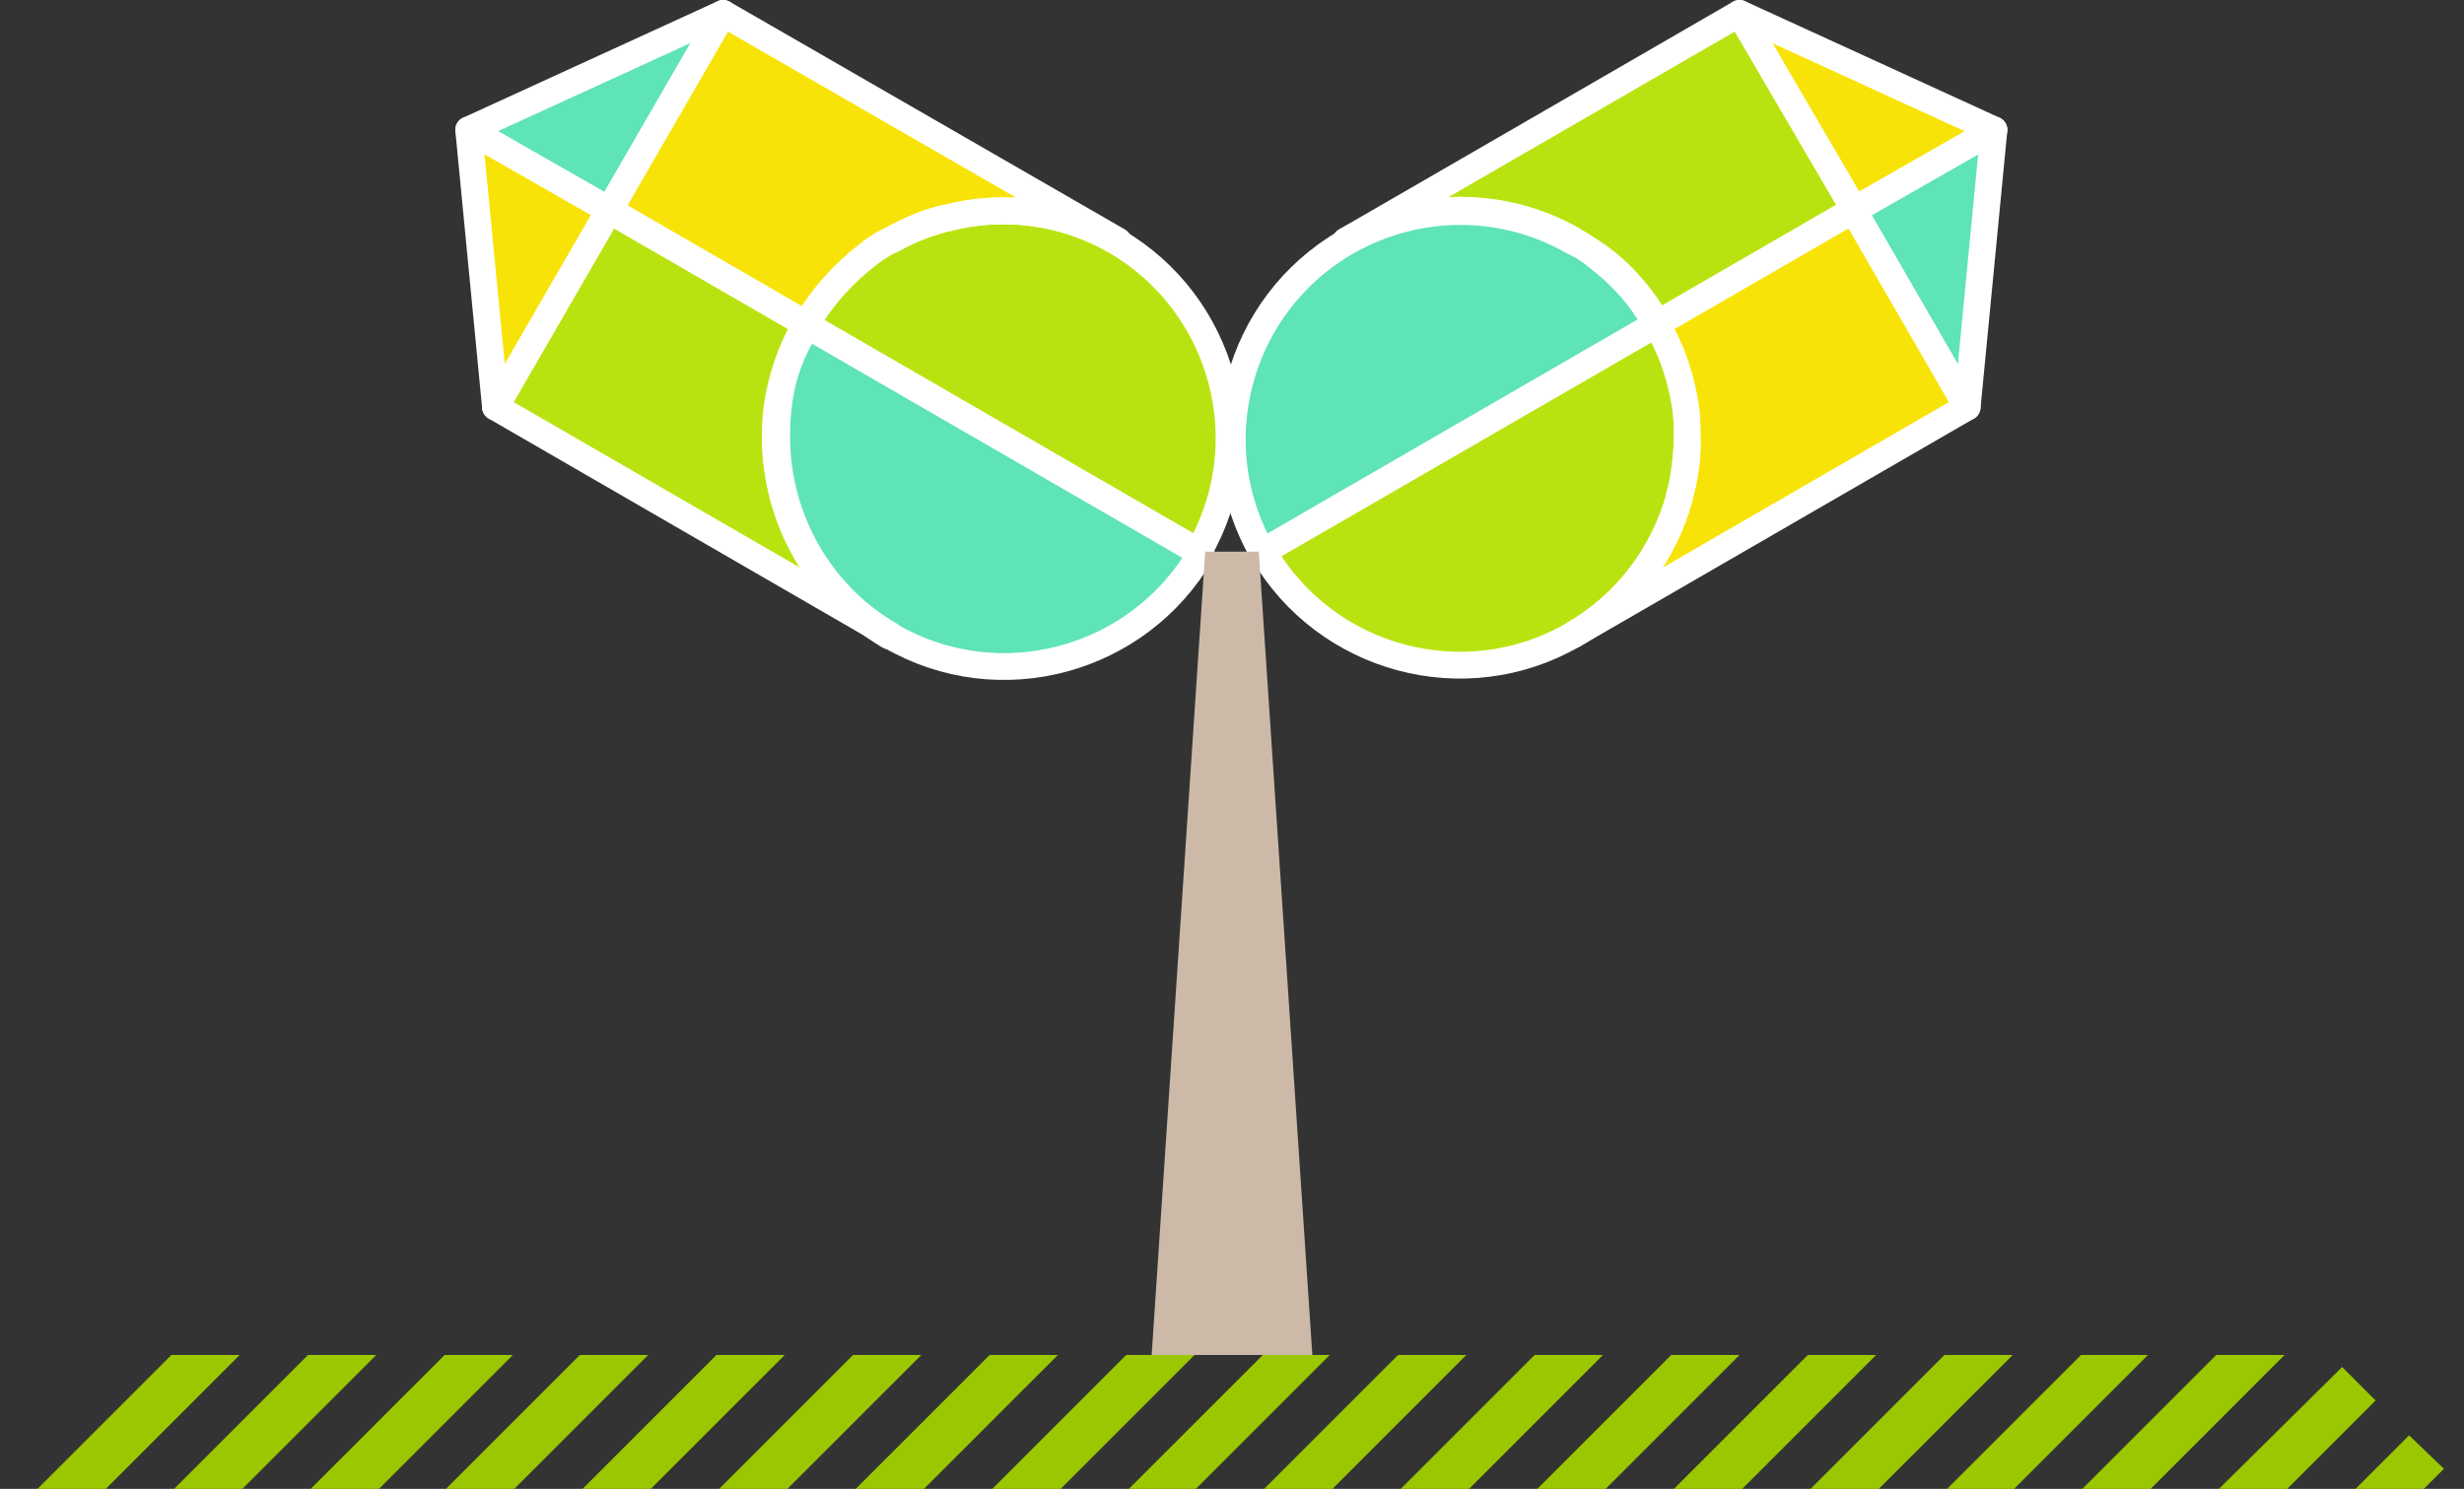
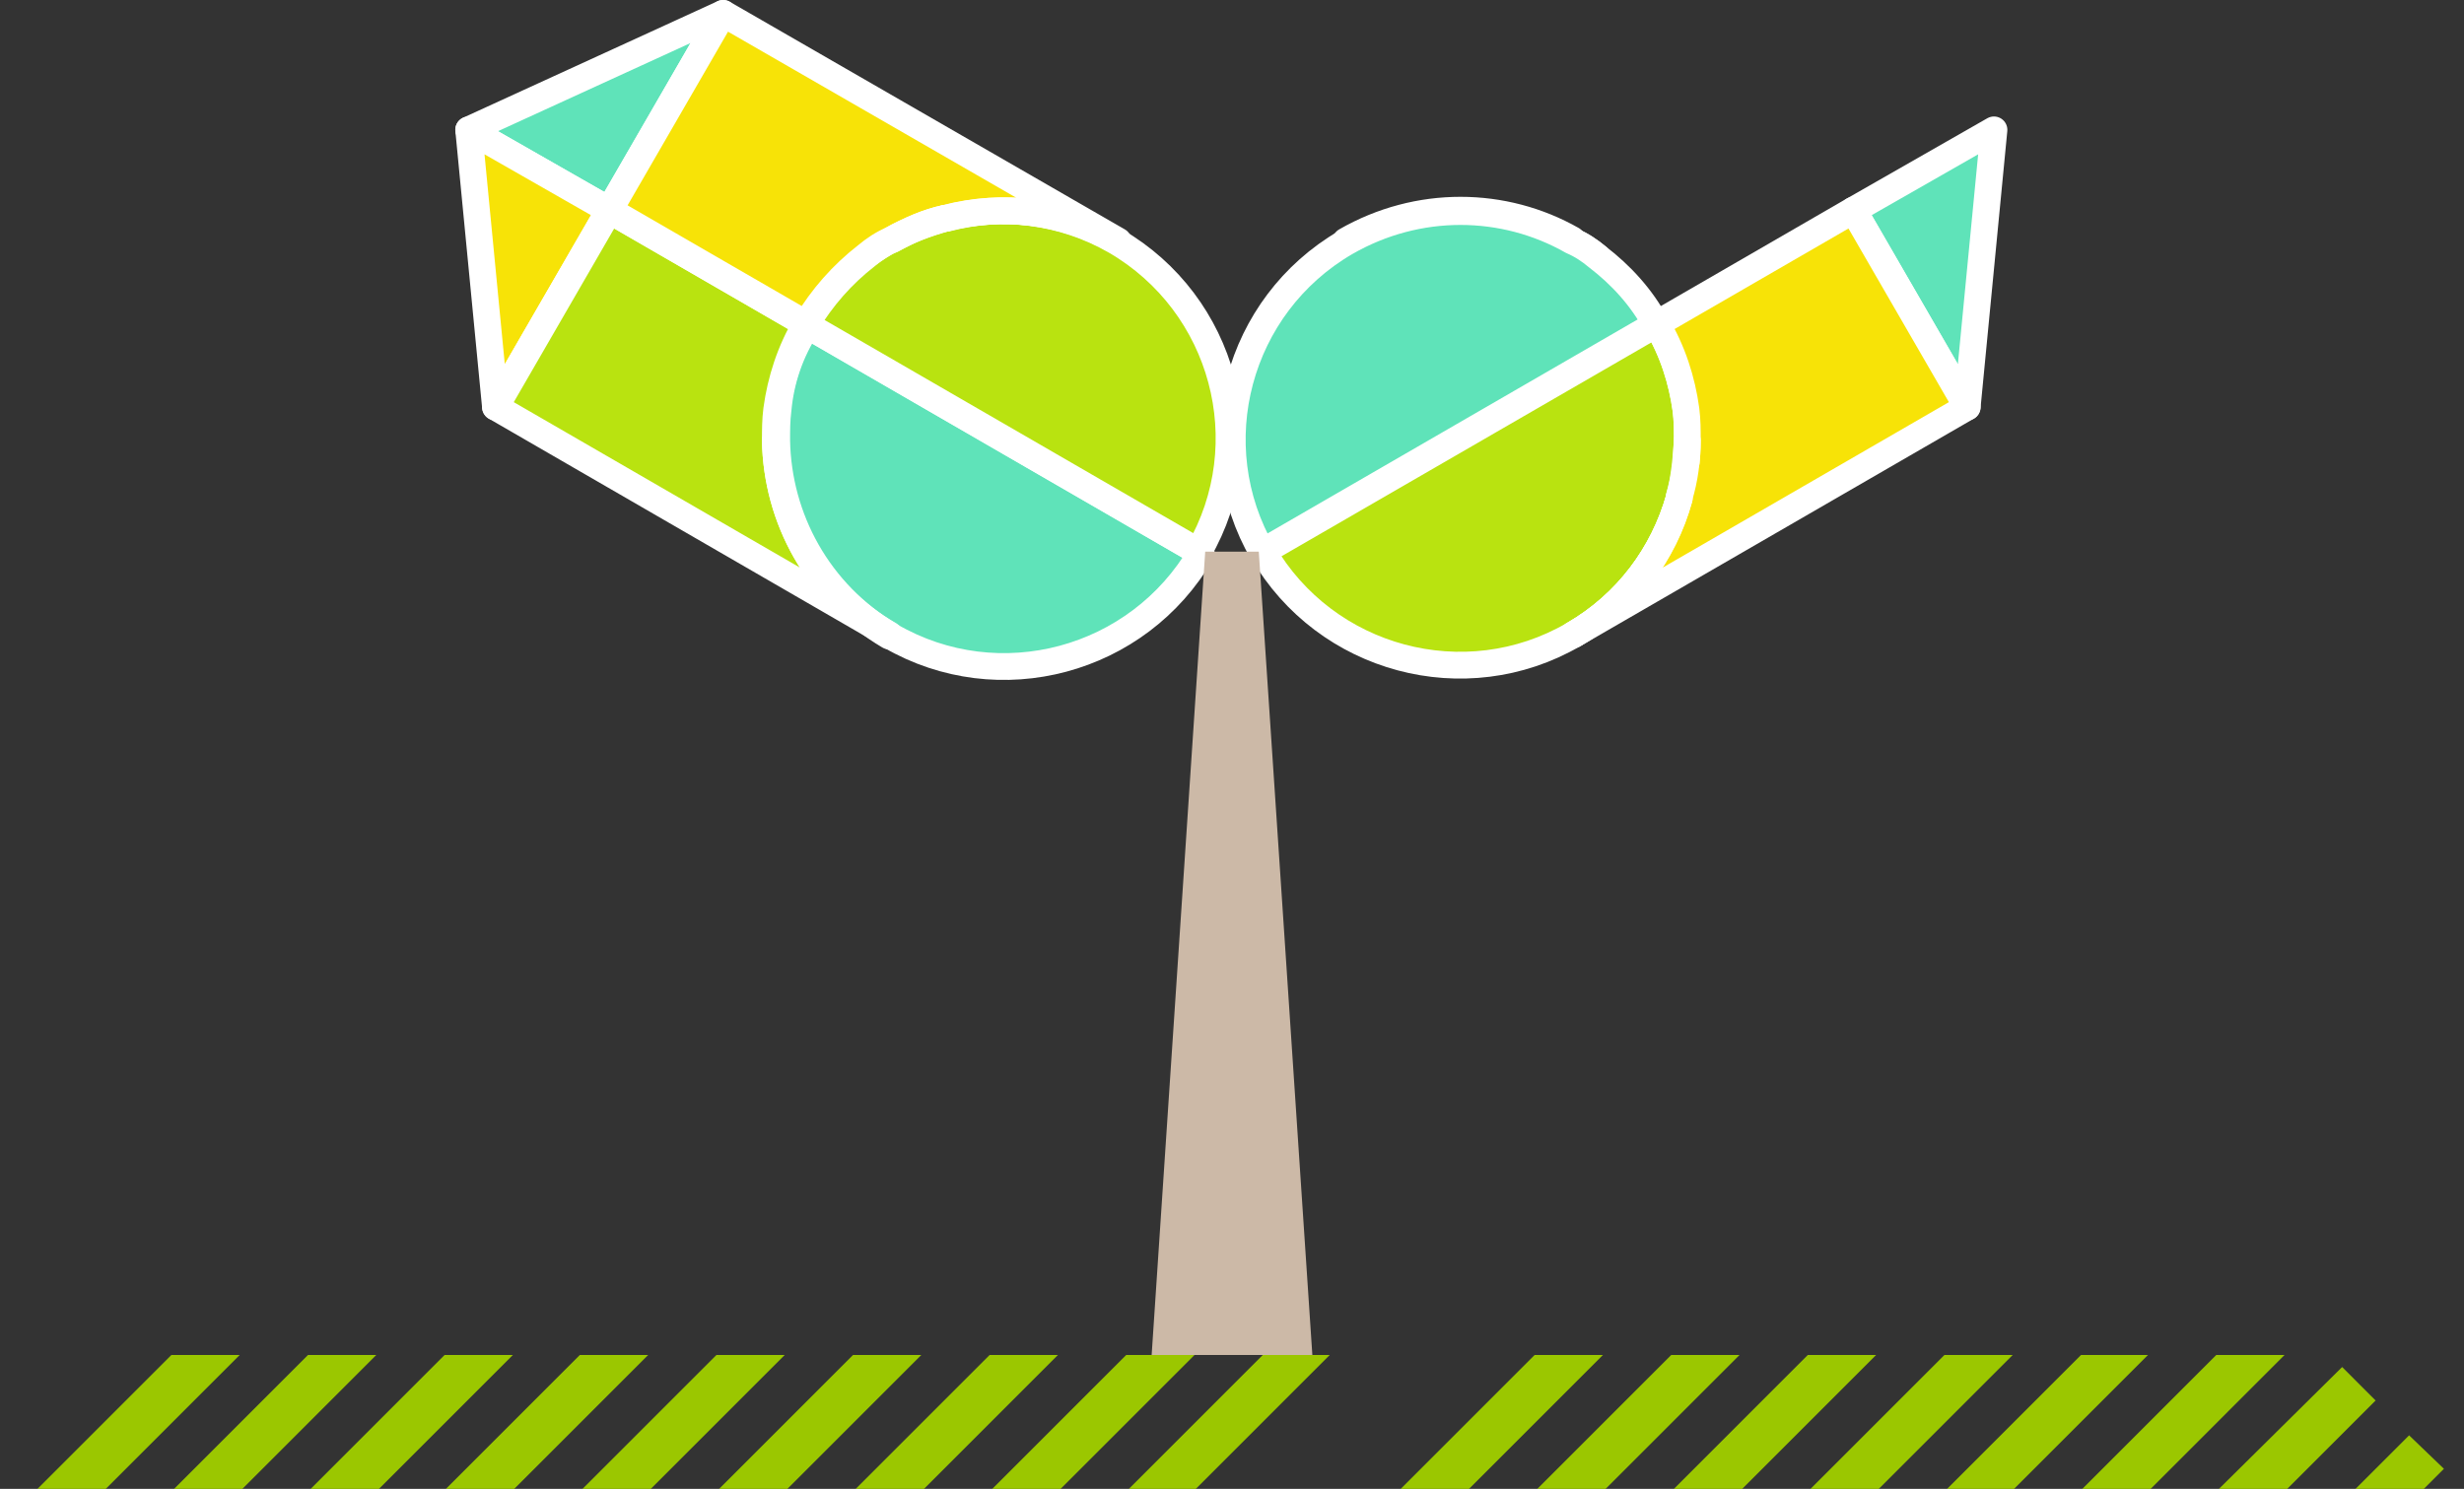
<svg xmlns="http://www.w3.org/2000/svg" version="1.1" id="レイヤー_1" x="0px" y="0px" viewBox="0 0 184 111.2" style="enable-background:new 0 0 184 111.2;" xml:space="preserve">
  <rect x="0" y="0" width="184" height="111.2" fill="#333333" stroke="none" />
  <style type="text/css">
	.st0{fill:none;stroke:#FFFFFF;stroke-width:2;stroke-linejoin:round;stroke-miterlimit:10;}
	.st1{fill:#5FE3B9;stroke:#FFFFFF;stroke-width:2;stroke-linejoin:round;stroke-miterlimit:10;}
	.st2{fill:#F7E307;stroke:#FFFFFF;stroke-width:2;stroke-linejoin:round;stroke-miterlimit:10;}
	.st3{fill:#B9E310;stroke:#FFFFFF;stroke-width:2;stroke-linejoin:round;stroke-miterlimit:10;}
	.st4{fill:#CCB9A7;}
	.st5{fill:none;}
	.st6{fill:#9BC700;}
</style>
  <g>
    <g>
      <path class="st0" d="M64.7,19.2c0.6-0.5,1.2-0.9,1.9-1.2C65.9,18.3,65.3,18.7,64.7,19.2z" />
      <path class="st0" d="M58.1,30.6c-0.1,0.8-0.1,1.5-0.1,2.3C57.9,32.1,58,31.4,58.1,30.6z" />
      <path class="st0" d="M70.5,16.3c0,0,0.1,0,0.1,0C70.6,16.3,70.6,16.3,70.5,16.3z" />
      <polygon class="st1" points="54,1 35,9.7 45.5,15.7   " />
      <polygon class="st2" points="35,9.7 37,30.4 45.5,15.7   " />
      <path class="st1" d="M58.1,30.6c-0.1,0.8-0.1,1.5-0.1,2.3c0.1,5.8,3.1,11.4,8.5,14.6c8.1,4.7,18.5,1.9,23.2-6.2l-29.4-17    C59,26.3,58.3,28.4,58.1,30.6z" />
      <path class="st3" d="M70.5,16.3c-1.4,0.4-2.7,0.9-4,1.6c-0.7,0.4-1.3,0.8-1.9,1.2c-1.8,1.3-3.3,3-4.5,5.1l29.4,17    c4.7-8.1,1.9-18.5-6.2-23.2c-4-2.3-8.6-2.8-12.8-1.7C70.6,16.3,70.6,16.3,70.5,16.3z" />
      <path class="st3" d="M57.9,32.9c0-0.8,0-1.5,0.1-2.3c0.3-2.2,1-4.4,2.2-6.4l-14.7-8.5L37,30.4l29.4,17C61,44.3,58,38.7,57.9,32.9z    " />
      <path class="st2" d="M45.5,15.7l14.7,8.5c1.2-2,2.7-3.7,4.5-5.1c0.6-0.5,1.2-0.9,1.9-1.2c1.3-0.7,2.6-1.3,4-1.6c0,0,0.1,0,0.1,0    c4.2-1.1,8.7-0.6,12.8,1.7L54,1L45.5,15.7z" />
      <path class="st3" d="M83.4,18c-4-2.3-8.6-2.8-12.8-1.7C74.8,15.2,79.4,15.7,83.4,18z" />
      <path class="st3" d="M66.6,17.9c1.3-0.7,2.6-1.3,4-1.6C69.2,16.7,67.8,17.2,66.6,17.9z" />
      <path class="st3" d="M57.9,32.9c0.1,5.8,3.1,11.4,8.5,14.6C61,44.3,58,38.7,57.9,32.9z" />
    </g>
    <g>
      <path class="st0" d="M125.9,30.6c0.1,0.8,0.1,1.5,0.1,2.3C126,32.1,126,31.4,125.9,30.6z" />
      <path class="st0" d="M119.3,19.2c-0.6-0.5-1.2-0.9-1.9-1.2C118,18.3,118.7,18.7,119.3,19.2z" />
      <path class="st0" d="M125.4,37.1c0,0,0,0.1,0,0.1C125.4,37.2,125.4,37.2,125.4,37.1z" />
      <polygon class="st1" points="146.9,30.4 148.9,9.7 138.4,15.7   " />
-       <polygon class="st2" points="148.9,9.7 129.9,1 138.4,15.7   " />
      <path class="st1" d="M119.3,19.2c-0.6-0.5-1.2-0.9-1.9-1.2c-5.1-2.9-11.5-3-16.9,0.1c-8.1,4.7-10.9,15.1-6.2,23.2l29.4-17    C122.6,22.2,121,20.5,119.3,19.2z" />
      <path class="st3" d="M125.4,37.1c0.4-1.4,0.5-2.8,0.6-4.2c0-0.8,0-1.5-0.1-2.3c-0.3-2.2-1-4.4-2.2-6.4l-29.4,17    c4.7,8.1,15.1,10.9,23.2,6.2c4-2.3,6.7-6,7.9-10.2C125.4,37.2,125.4,37.2,125.4,37.1z" />
-       <path class="st3" d="M117.4,17.9c0.7,0.4,1.3,0.8,1.9,1.2c1.8,1.3,3.3,3,4.5,5.1l14.7-8.5L129.9,1l-29.4,17    C105.9,14.9,112.3,15.1,117.4,17.9z" />
      <path class="st2" d="M138.4,15.7l-14.7,8.5c1.2,2,1.9,4.2,2.2,6.4c0.1,0.8,0.1,1.5,0.1,2.3c0,1.4-0.2,2.9-0.6,4.2c0,0,0,0.1,0,0.1    c-1.1,4.1-3.9,7.9-7.9,10.2l29.4-17L138.4,15.7z" />
      <path class="st3" d="M117.5,47.4c4-2.3,6.7-6,7.9-10.2C124.2,41.4,121.5,45.1,117.5,47.4z" />
-       <path class="st3" d="M126,32.9c0,1.4-0.2,2.9-0.6,4.2C125.8,35.7,126,34.3,126,32.9z" />
+       <path class="st3" d="M126,32.9C125.8,35.7,126,34.3,126,32.9z" />
      <path class="st3" d="M117.4,17.9c-5.1-2.9-11.5-3-16.9,0.1C105.9,14.9,112.3,15.1,117.4,17.9z" />
    </g>
    <polygon class="st4" points="98,101.2 86,101.2 90,41.2 94,41.2  " />
  </g>
  <g>
    <polygon class="st5" points="68.8,101.2 58.8,111.2 63.9,111.2 73.9,101.2  " />
    <polygon class="st5" points="140.1,101.2 130.1,111.2 135.2,111.2 145.2,101.2  " />
    <polygon class="st5" points="150.3,101.2 140.3,111.2 145.4,111.2 155.4,101.2  " />
    <polygon class="st5" points="99.3,101.2 89.3,111.2 94.4,111.2 104.4,101.2  " />
    <polygon class="st5" points="10,101.2 0,111.2 2.8,111.2 12.8,101.2  " />
    <polygon class="st5" points="84.1,101.2 79,101.2 78.5,101.7 69,111.2 74.1,111.2 80.7,104.6  " />
    <polygon class="st5" points="174,101.2 170.6,101.2 160.6,111.2 165.7,111.2 174.9,102.1  " />
    <polygon class="st5" points="160.4,101.2 150.4,111.2 155.5,111.2 165.5,101.2  " />
    <polygon class="st5" points="86,109.5 86.2,109.3 94.3,101.2 89.2,101.2 83.6,106.8 79.2,111.2 84.3,111.2 85.8,109.7  " />
    <polygon class="st5" points="177.4,104.6 170.8,111.2 175.9,111.2 179.9,107.2  " />
    <polygon class="st5" points="184,111.2 182.5,109.7 181,111.2  " />
    <polygon class="st5" points="119.7,101.2 109.7,111.2 114.8,111.2 124.8,101.2  " />
    <polygon class="st5" points="38.3,101.2 28.3,111.2 33.3,111.2 43.3,101.2  " />
-     <polygon class="st5" points="129.9,101.2 119.9,111.2 125,111.2 135,101.2  " />
-     <polygon class="st5" points="58.6,101.2 48.6,111.2 53.7,111.2 63.7,101.2  " />
    <polygon class="st5" points="109.5,101.2 99.5,111.2 104.6,111.2 114.6,101.2  " />
    <polygon class="st5" points="48.4,101.2 38.4,111.2 43.5,111.2 53.5,101.2  " />
    <polygon class="st5" points="17.9,101.2 7.9,111.2 13,111.2 23,101.2  " />
    <polygon class="st5" points="28.1,101.2 18.1,111.2 23.2,111.2 33.2,101.2  " />
    <polygon class="st6" points="12.8,101.2 2.8,111.2 7.9,111.2 17.9,101.2  " />
    <polygon class="st6" points="23,101.2 13,111.2 18.1,111.2 28.1,101.2  " />
-     <polygon class="st6" points="104.4,101.2 94.4,111.2 99.5,111.2 109.5,101.2  " />
    <polygon class="st6" points="89.2,101.2 84.1,101.2 80.7,104.6 74.1,111.2 79.2,111.2 83.6,106.8  " />
    <polygon class="st6" points="63.7,101.2 53.7,111.2 58.8,111.2 68.8,101.2  " />
    <polygon class="st6" points="43.3,101.2 33.3,111.2 38.4,111.2 48.4,101.2  " />
    <polygon class="st6" points="114.6,101.2 104.6,111.2 109.7,111.2 119.7,101.2  " />
    <polygon class="st6" points="53.5,101.2 43.5,111.2 48.6,111.2 58.6,101.2  " />
    <polygon class="st6" points="33.2,101.2 23.2,111.2 28.3,111.2 38.3,101.2  " />
    <polygon class="st6" points="124.8,101.2 114.8,111.2 119.9,111.2 129.9,101.2  " />
    <polygon class="st6" points="94.3,101.2 86.2,109.3 86,109.5 85.8,109.7 84.3,111.2 89.3,111.2 99.3,101.2  " />
    <polygon class="st6" points="79,101.2 73.9,101.2 63.9,111.2 69,111.2 78.5,101.7  " />
    <polygon class="st6" points="182.5,109.7 179.9,107.2 175.9,111.2 181,111.2  " />
    <polygon class="st6" points="165.5,101.2 155.5,111.2 160.6,111.2 170.6,101.2  " />
    <polygon class="st6" points="145.2,101.2 135.2,111.2 140.3,111.2 150.3,101.2  " />
    <polygon class="st6" points="174.9,102.1 165.7,111.2 170.8,111.2 177.4,104.6  " />
    <polygon class="st6" points="155.4,101.2 145.4,111.2 150.4,111.2 160.4,101.2  " />
    <polygon class="st6" points="135,101.2 125,111.2 130.1,111.2 140.1,101.2  " />
  </g>
</svg>